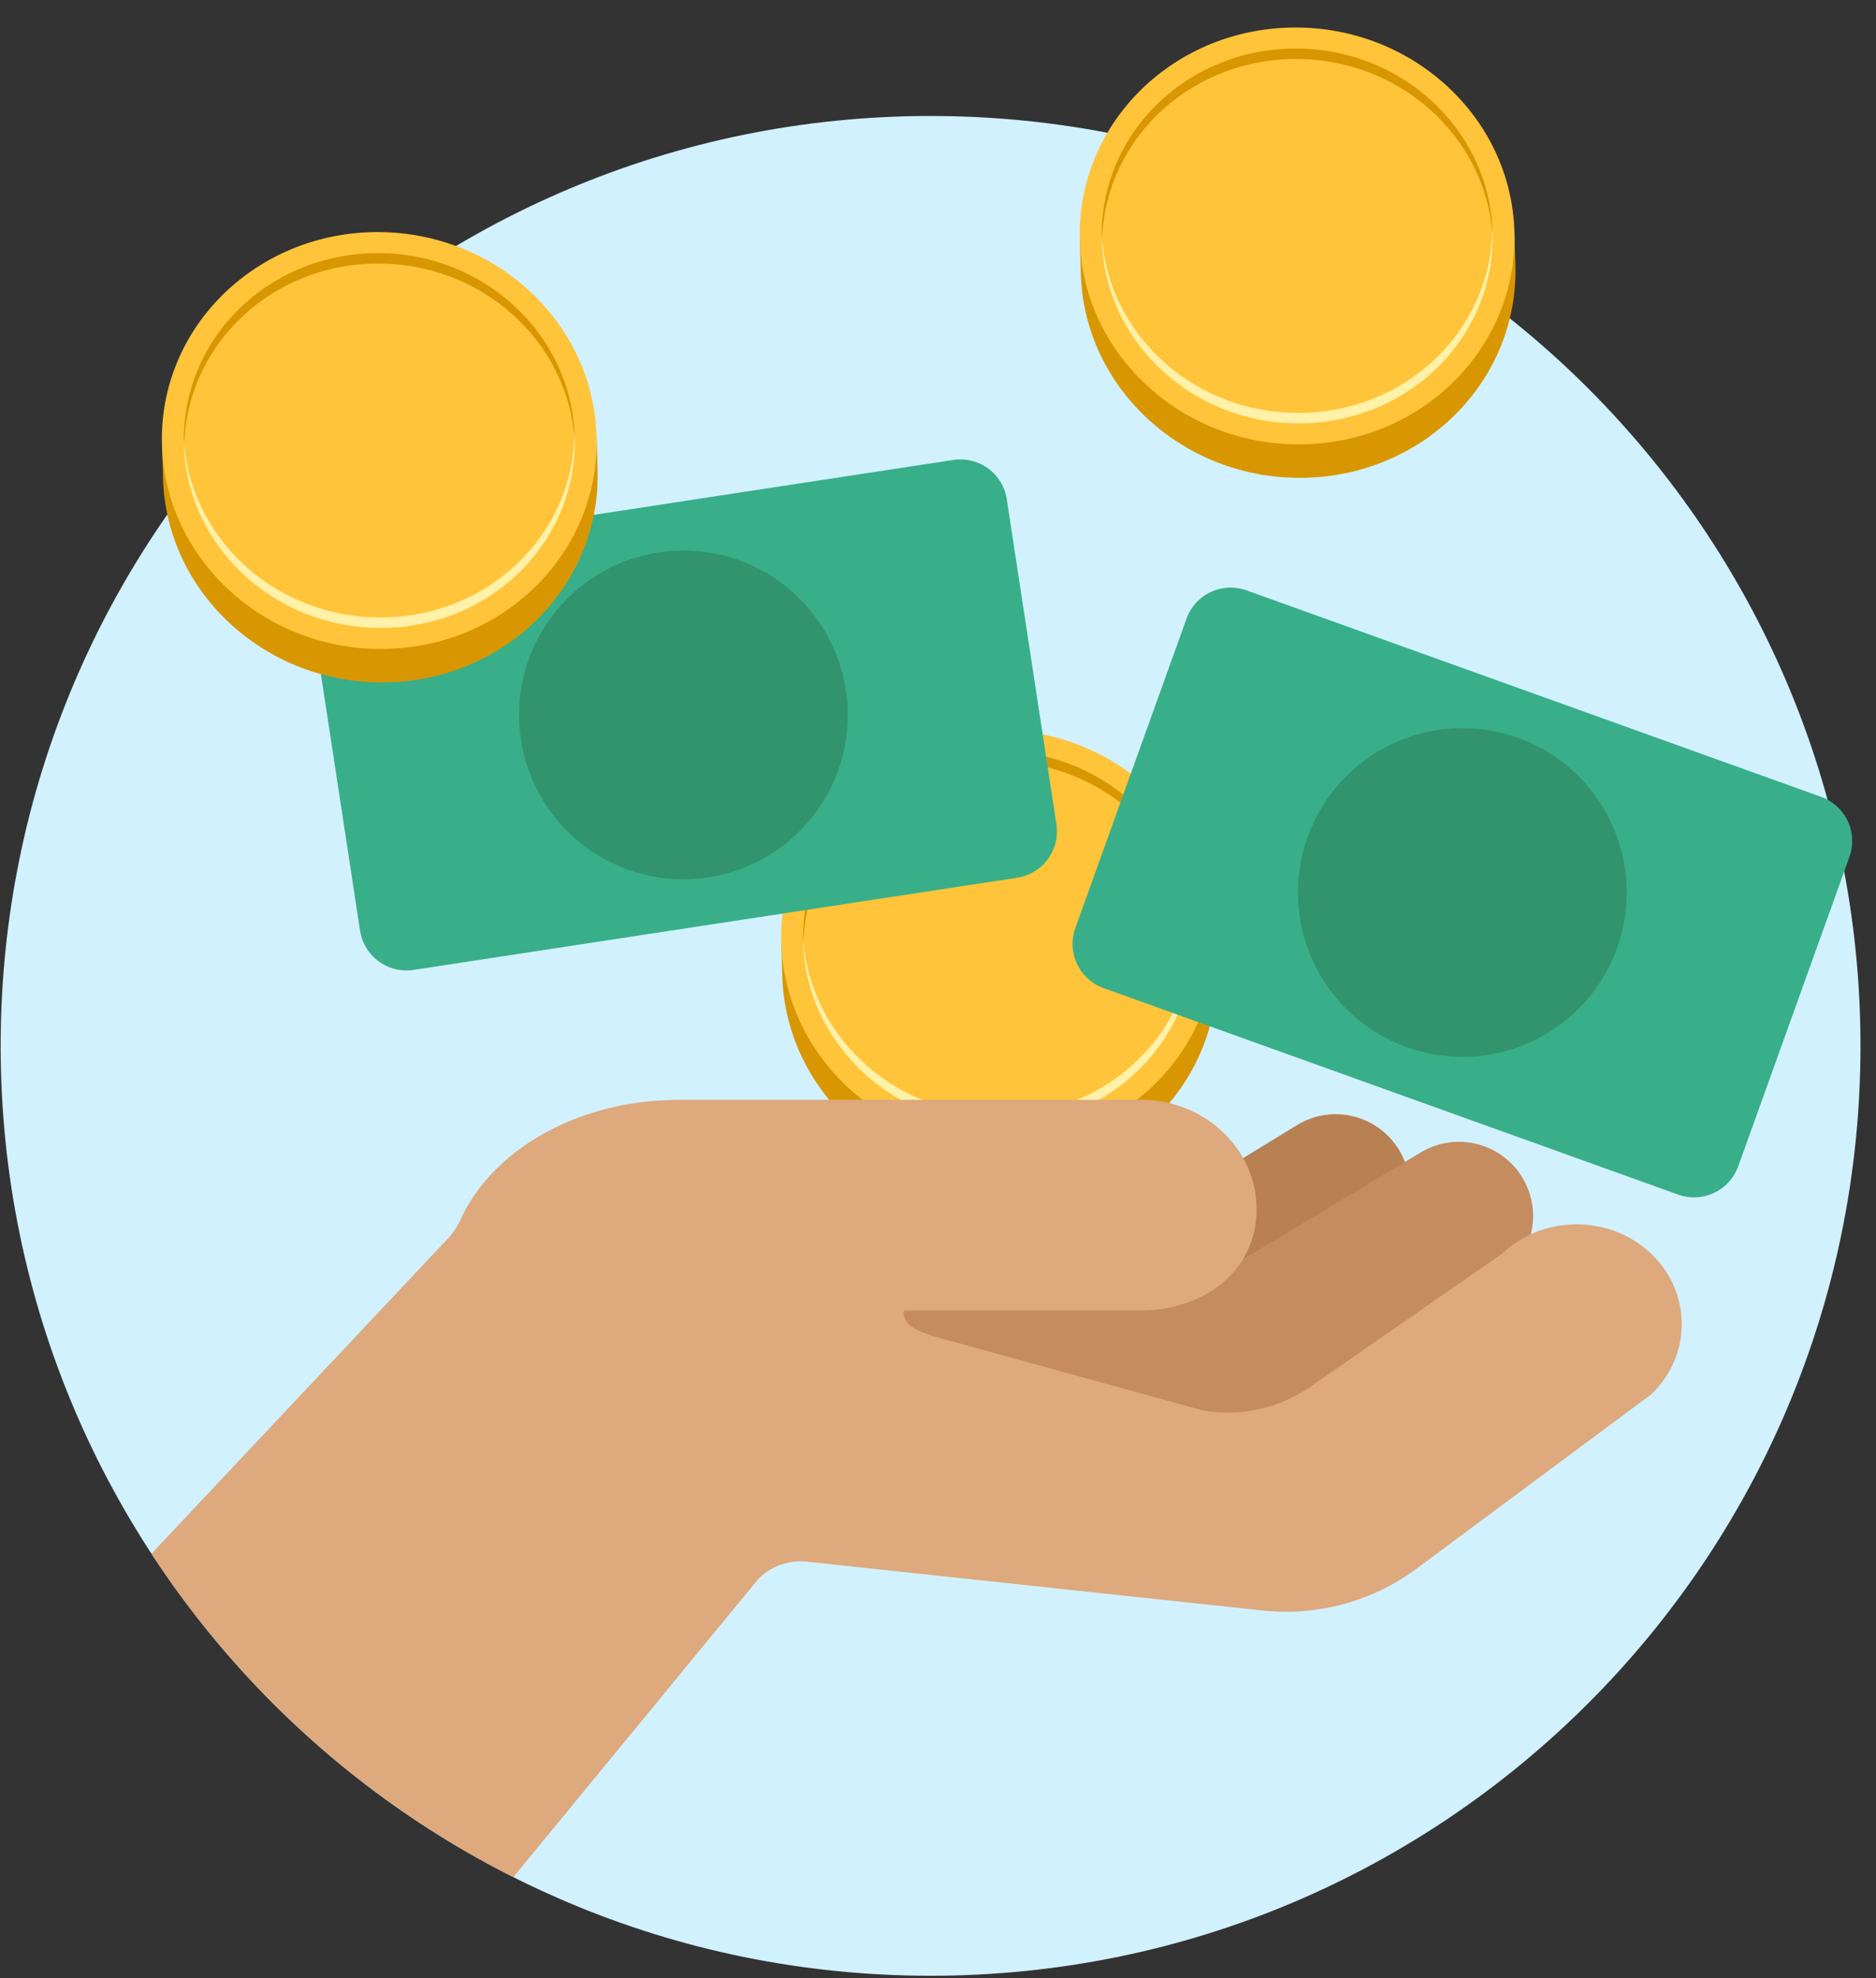
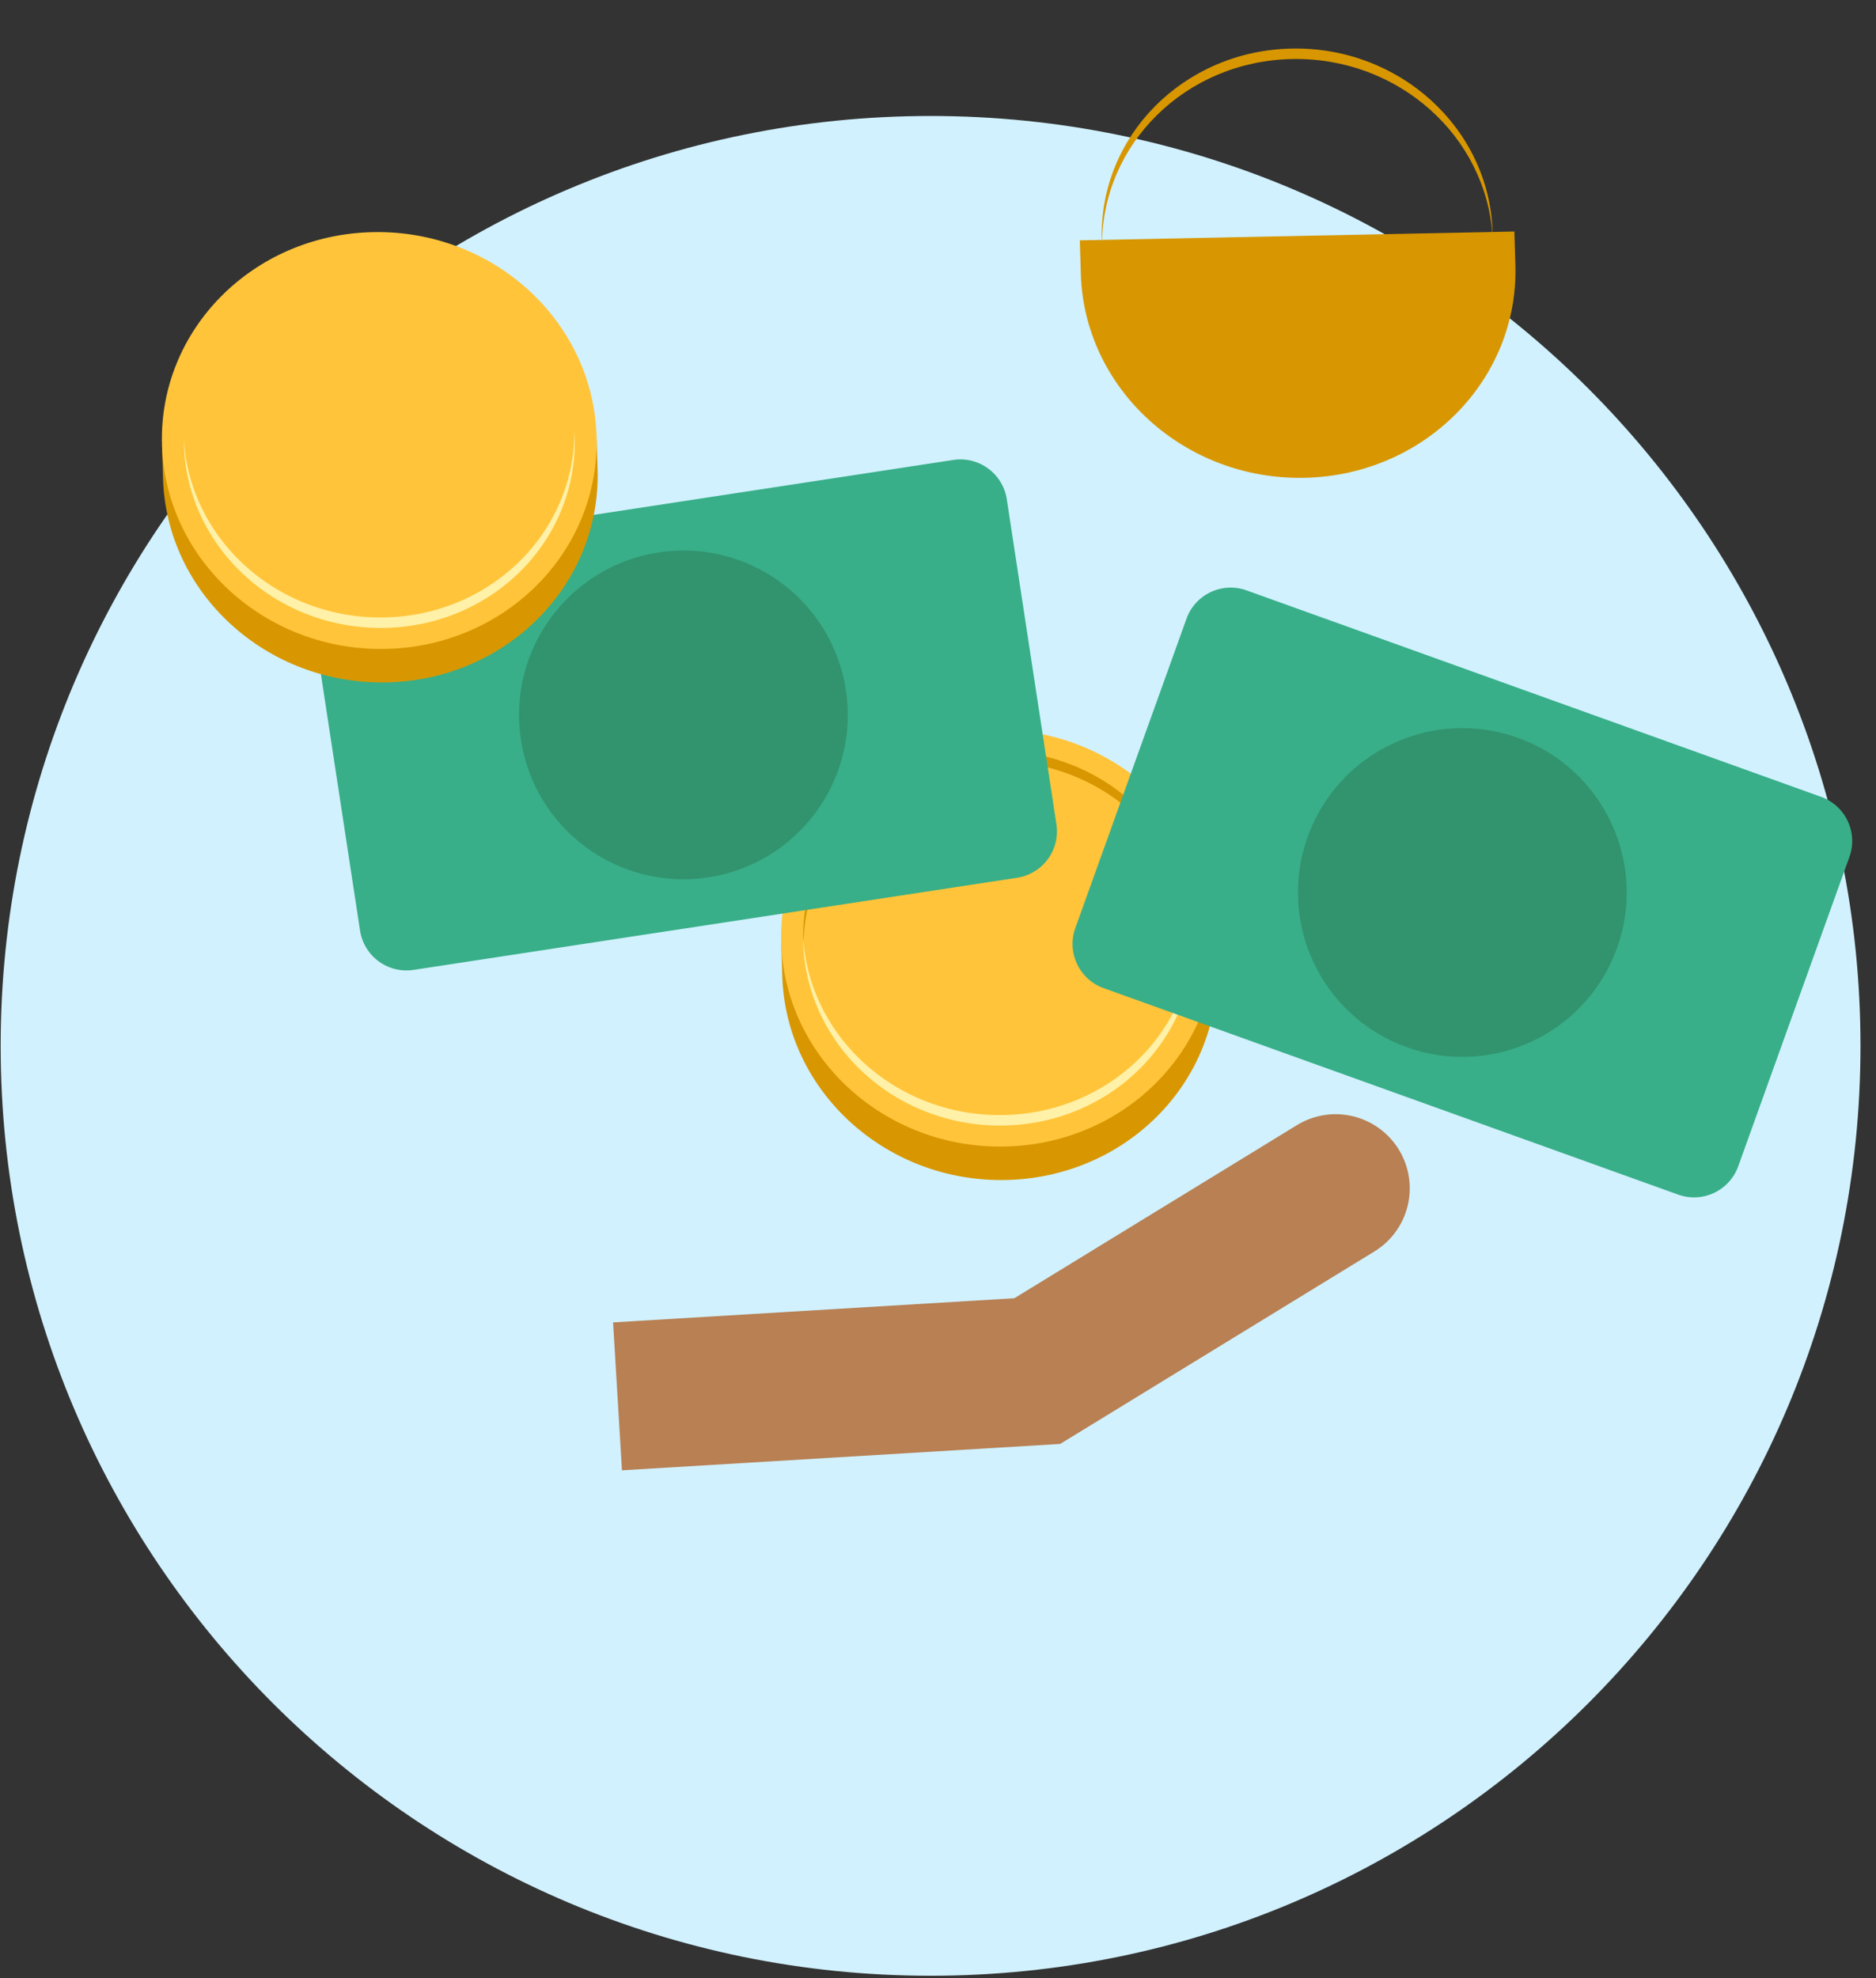
<svg xmlns="http://www.w3.org/2000/svg" fill="none" viewBox="0 0 165 174">
  <rect x="0" y="0" width="165" height="174" fill="#333333" stroke="none" />
  <path fill="#D1F1FF" d="M81.847 173.779c45.171 0 81.789-36.618 81.789-81.789 0-45.17-36.618-81.789-81.788-81.789-45.171 0-81.79 36.618-81.79 81.79 0 45.17 36.619 81.788 81.79 81.788z" />
  <path fill="#D89700" fill-rule="evenodd" d="M88.466 103.789c-10.555.215-19.357-7.817-19.662-17.94l-.088-2.946 38.221-.778.089 2.945c.304 10.123-8.006 18.503-18.56 18.719z" clip-rule="evenodd" />
  <path fill="#FFC43A" fill-rule="evenodd" d="M88.376 100.844c-10.554.216-19.357-7.816-19.661-17.94-.305-10.122 8.007-18.503 18.56-18.718 10.556-.215 19.359 7.817 19.661 17.94.304 10.122-8.006 18.503-18.56 18.718z" clip-rule="evenodd" />
  <path fill="#D89700" fill-rule="evenodd" d="M87.36 66.954c9.336-.19 17.137 6.781 17.657 15.672-.001-.154-.002-.308-.007-.46-.274-9.11-8.18-16.326-17.678-16.132-9.496.193-16.963 7.72-16.689 16.83.005.155.012.308.021.46-.014-8.882 7.343-16.178 16.696-16.37z" clip-rule="evenodd" />
  <path fill="#FFF1A7" fill-rule="evenodd" d="M88.294 98.075c9.336-.191 16.711-7.47 16.695-16.37.01.152.017.305.022.46.272 9.107-7.19 16.638-16.689 16.83-9.498.194-17.405-7.02-17.68-16.131a12.149 12.149 0 0 1-.005-.46c.518 8.873 8.305 15.862 17.657 15.67z" clip-rule="evenodd" />
  <path fill="#D89700" fill-rule="evenodd" d="M114.723 42.026c-10.555.215-19.358-7.817-19.662-17.94l-.088-2.946 38.221-.777.089 2.944c.304 10.123-8.006 18.504-18.56 18.72z" clip-rule="evenodd" />
-   <path fill="#FFC43A" fill-rule="evenodd" d="M114.638 39.082c-10.555.215-19.358-7.817-19.662-17.94-.304-10.123 8.008-18.503 18.56-18.719 10.557-.215 19.359 7.817 19.662 17.94.304 10.123-8.006 18.504-18.56 18.719z" clip-rule="evenodd" />
  <path fill="#D89700" fill-rule="evenodd" d="M113.625 5.192c9.336-.19 17.137 6.78 17.657 15.671-.001-.154-.002-.308-.007-.46-.274-9.11-8.179-16.325-17.678-16.131-9.496.192-16.962 7.72-16.688 16.83.004.154.011.307.02.46-.014-8.883 7.344-16.18 16.696-16.37z" clip-rule="evenodd" />
-   <path fill="#FFF1A7" fill-rule="evenodd" d="M114.556 36.313c9.335-.19 16.71-7.47 16.694-16.37.011.153.018.305.022.46.273 9.107-7.19 16.638-16.688 16.83-9.499.194-17.406-7.02-17.68-16.131a11.745 11.745 0 0 1-.005-.46c.517 8.873 8.304 15.862 17.657 15.67z" clip-rule="evenodd" />
  <path fill="#B88053" fill-rule="evenodd" d="M123.032 101.115a6.517 6.517 0 0 1-2.153 8.961l-27.634 16.926-38.541 2.32-.783-13.01 35.292-2.124 24.858-15.226a6.517 6.517 0 0 1 8.961 2.153z" clip-rule="evenodd" />
-   <path fill="#C58C5F" d="M131.765 112.479a6.517 6.517 0 0 0-6.712-11.171L103.929 114H79v3.408l-14.244.735.672 13.016 38.56-1.99 27.777-16.69z" />
-   <path fill="#DDA97D" fill-rule="evenodd" d="M45.148 165.103l21.561-26.24a5.259 5.259 0 0 1 4.289-1.504l40.042 4.291c4.819.516 9.658-.791 13.507-3.649l20.658-15.339c3.612-3.426 3.612-8.979 0-12.405-3.611-3.425-9.466-3.425-13.078 0l-16.872 11.715a12.853 12.853 0 0 1-9.372 2.107L82 117.5c-1.5-.5-2.5-1-2.52-2.044l.058-.198h20.808c5.618 0 10.172-3.549 10.172-8.877 0-5.329-4.554-9.649-10.172-9.649H59.692v.009c-8.822.001-16.332 4.36-19.15 10.454-.328.708-.746 1.377-1.318 1.919l-25.902 27.544a82.163 82.163 0 0 0 31.826 28.445z" clip-rule="evenodd" />
  <path fill="#38AF88" fill-rule="evenodd" d="M109.64 51.928l50.532 18.16a4.131 4.131 0 0 1 2.49 5.284l-9.779 27.21a4.131 4.131 0 0 1-5.284 2.49l-50.531-18.16a4.13 4.13 0 0 1-2.49-5.284l9.778-27.21a4.13 4.13 0 0 1 5.284-2.49z" clip-rule="evenodd" />
  <path fill="#308A67" d="M123.727 92.105c7.514 2.7 15.794-1.201 18.494-8.715 2.701-7.514-1.201-15.794-8.715-18.494-7.514-2.7-15.794 1.202-18.494 8.716-2.7 7.513 1.202 15.793 8.715 18.493z" opacity=".75" />
  <g>
    <path fill="#38AF88" fill-rule="evenodd" d="M30.763 48.56l53.081-8.104a4.13 4.13 0 0 1 4.707 3.46l4.363 28.582a4.13 4.13 0 0 1-3.46 4.706l-53.08 8.104a4.13 4.13 0 0 1-4.707-3.46l-4.363-28.581a4.13 4.13 0 0 1 3.46-4.707z" clip-rule="evenodd" />
    <path fill="#308A67" d="M62.29 77.171c7.894-1.205 13.315-8.58 12.11-16.472-1.205-7.893-8.58-13.314-16.473-12.11-7.892 1.206-13.314 8.58-12.109 16.473 1.205 7.893 8.58 13.314 16.473 12.11z" opacity=".75" />
  </g>
  <g fill-rule="evenodd" clip-rule="evenodd">
    <path fill="#D89700" d="M33.998 60.02c-10.554.215-19.357-7.817-19.66-17.94l-.09-2.945 38.222-.778.089 2.944c.304 10.123-8.006 18.504-18.56 18.72z" />
    <path fill="#FFC43A" d="M33.908 57.076c-10.555.215-19.358-7.817-19.662-17.94-.304-10.123 8.008-18.503 18.56-18.719 10.557-.215 19.36 7.817 19.662 17.94.304 10.123-8.006 18.504-18.56 18.719z" />
-     <path fill="#D89700" d="M32.897 23.186c9.336-.19 17.137 6.78 17.657 15.671 0-.154-.002-.308-.007-.46-.274-9.11-8.18-16.325-17.678-16.131-9.496.192-16.962 7.72-16.689 16.83.005.155.012.307.021.46-.014-8.883 7.343-16.18 16.696-16.37z" />
    <path fill="#FFF1A7" d="M33.827 54.307c9.336-.19 16.71-7.47 16.694-16.37.011.153.018.305.023.46.272 9.108-7.19 16.638-16.689 16.83-9.498.194-17.406-7.02-17.68-16.131a11.944 11.944 0 0 1-.005-.46c.518 8.874 8.304 15.862 17.657 15.671z" />
  </g>
</svg>